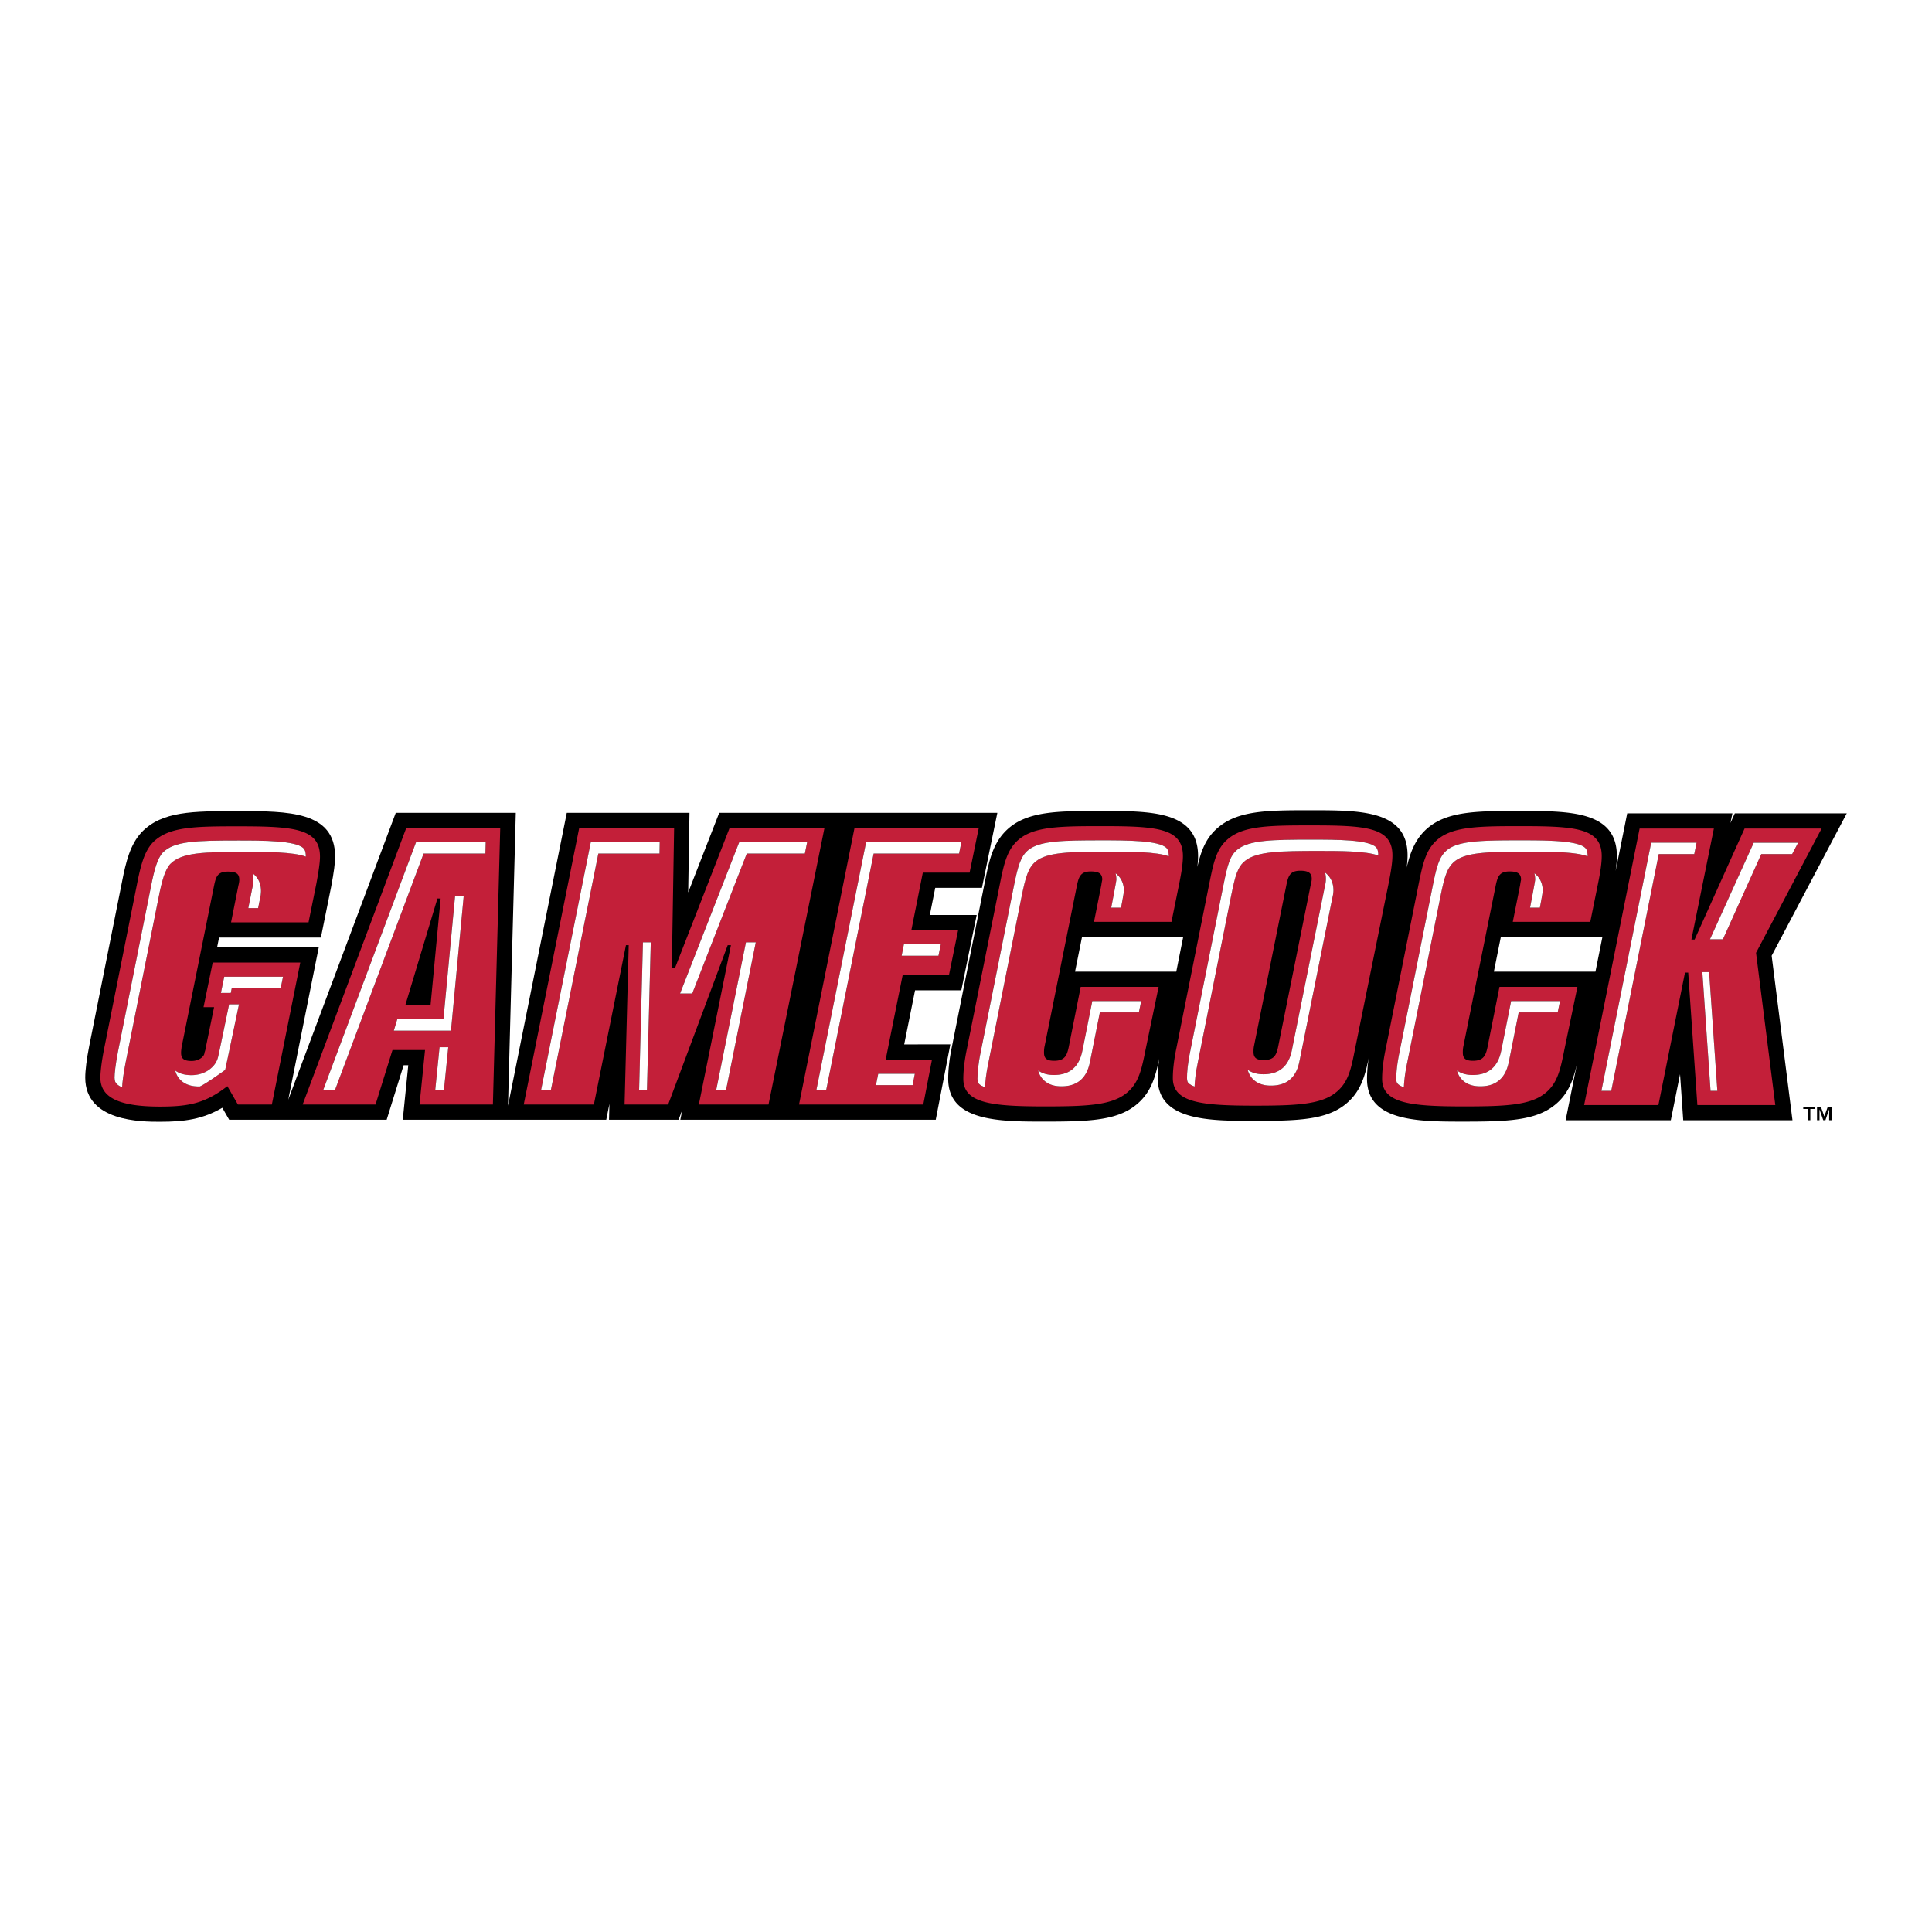
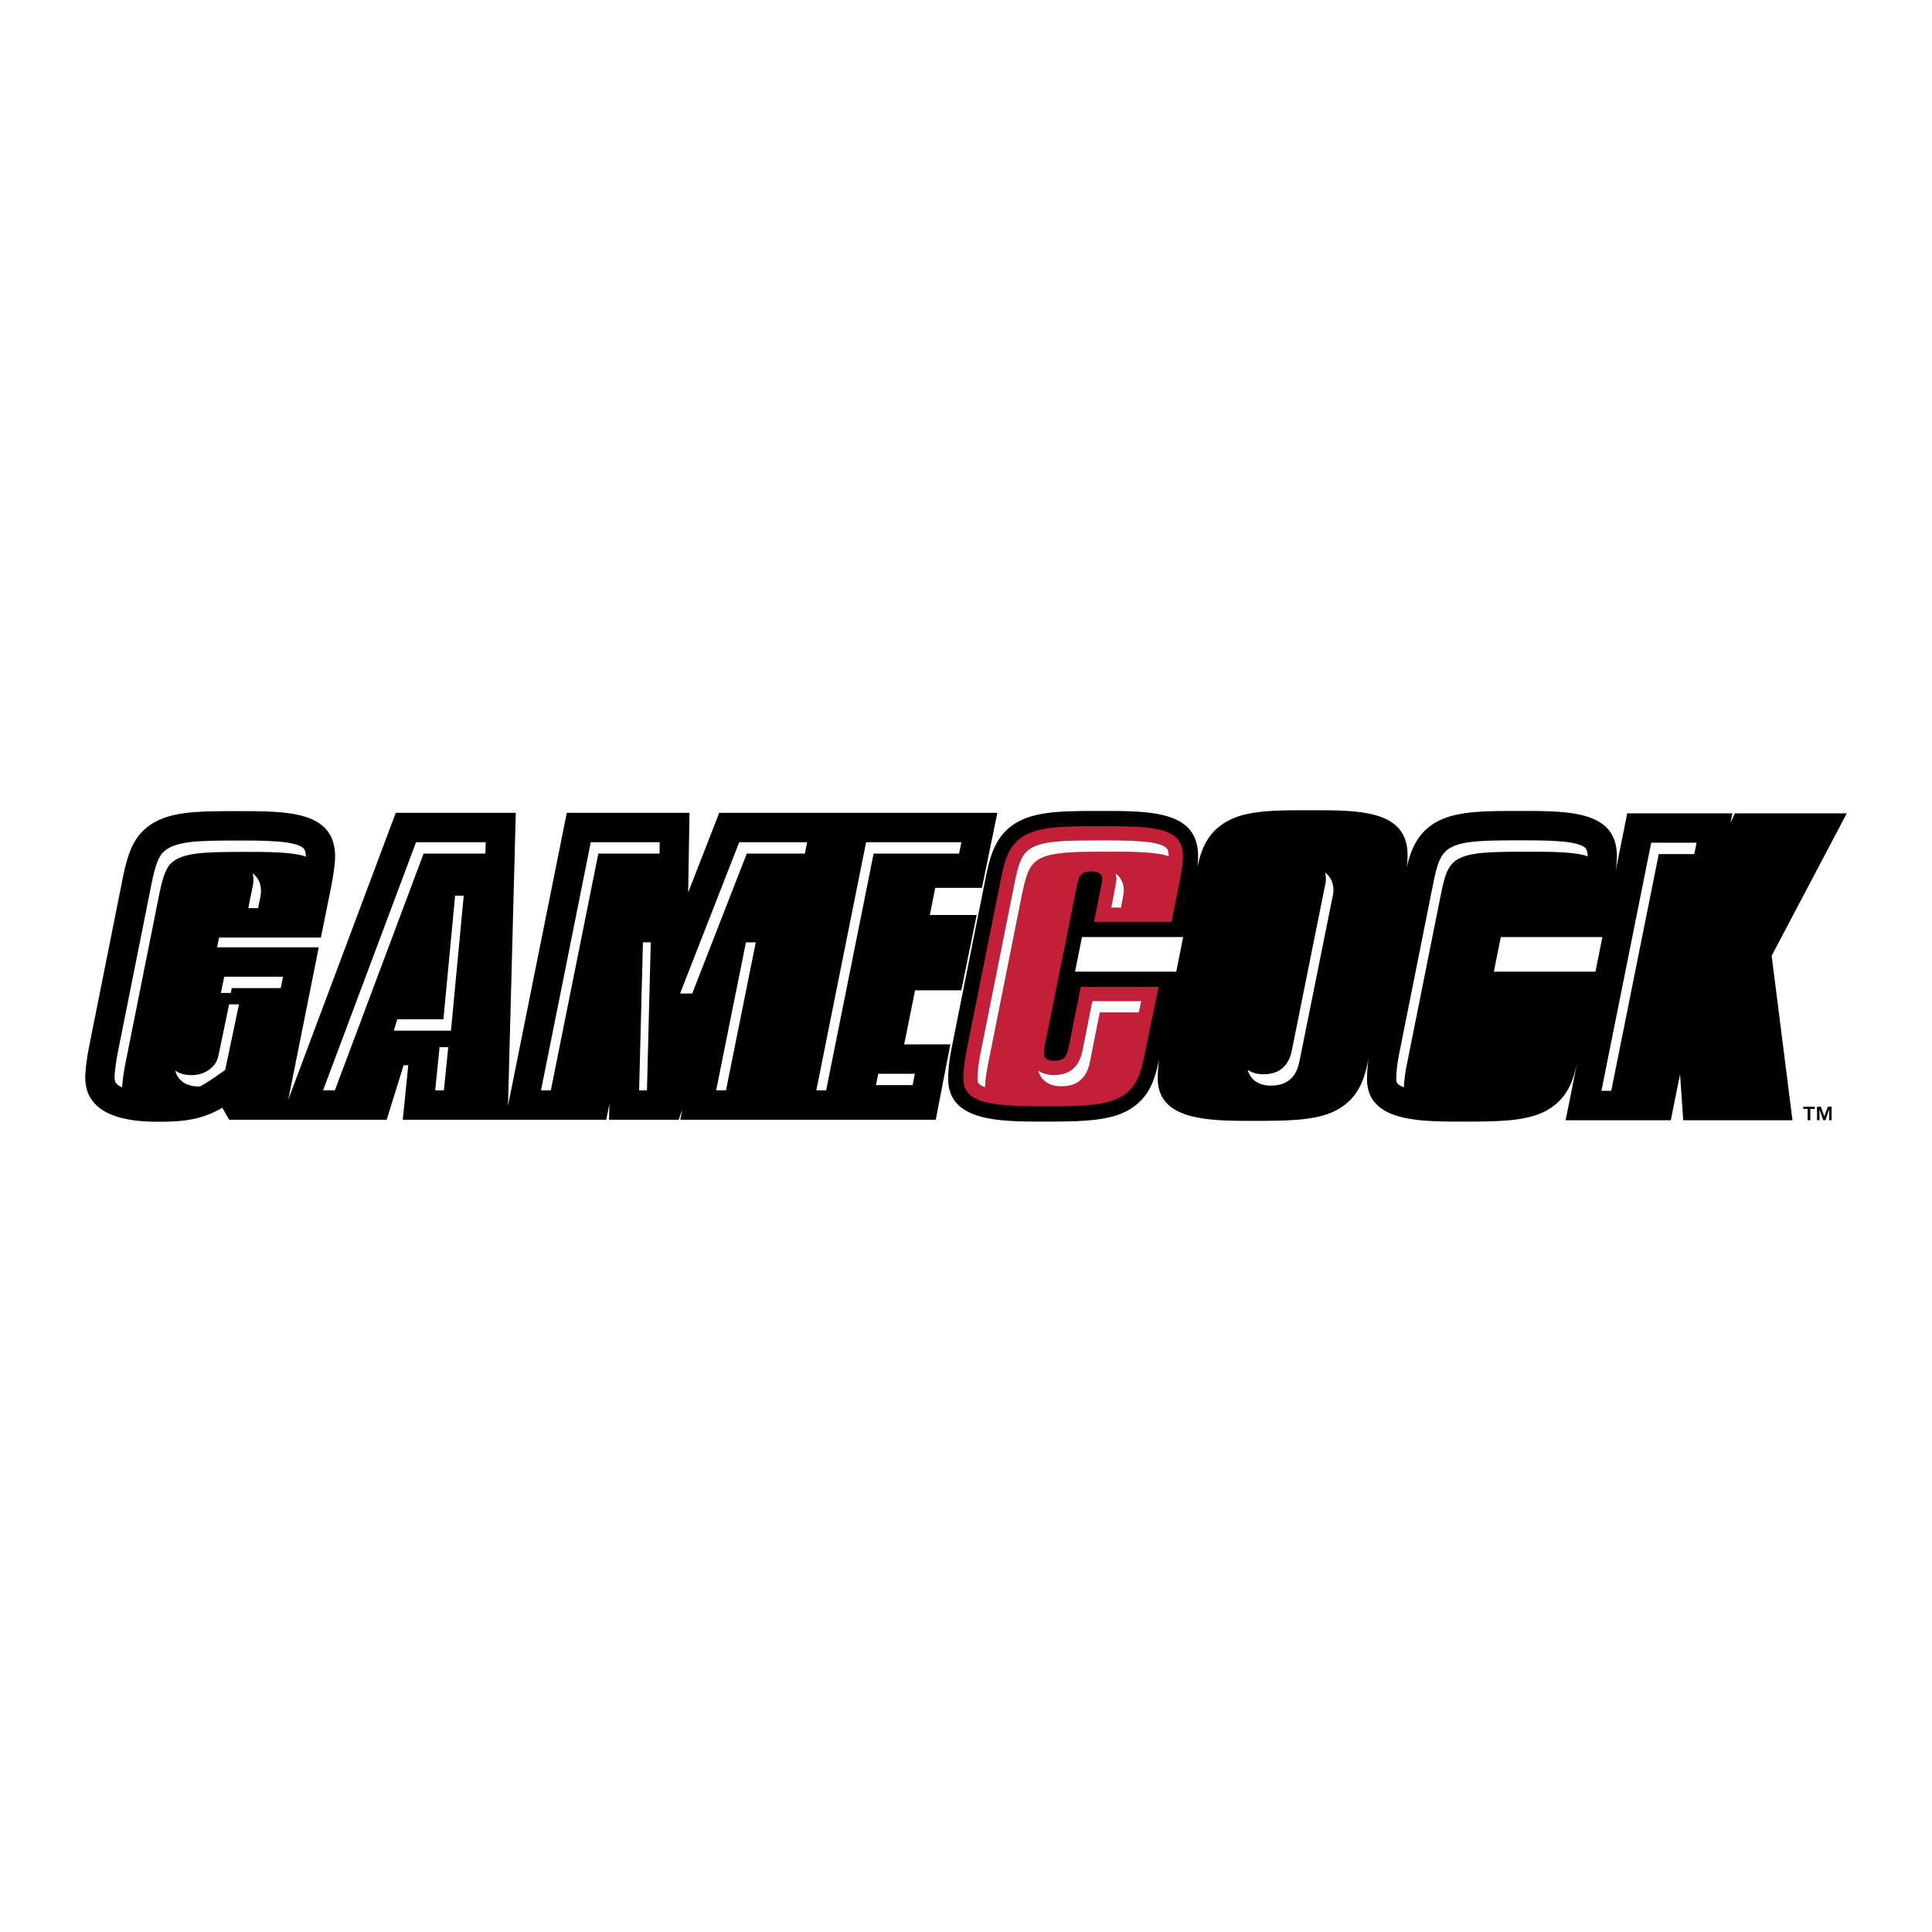
<svg xmlns="http://www.w3.org/2000/svg" width="2500" height="2500" viewBox="0 0 192.756 192.756">
  <g fill-rule="evenodd" clip-rule="evenodd">
-     <path fill="#fff" d="M0 0h192.756v192.756H0V0z" />
    <path d="M184.252 81.148h-11.17s-.434.963-.436.964c.1-.48.197-.964.197-.964h-10.496l-1.154 5.749c.082-.579.123-1.067.123-1.481 0-4.506-4.689-4.506-9.652-4.506-4.102 0-7.064 0-9.074 1.581-1.352 1.077-1.879 2.509-2.246 4.073.062-.478.09-.869.09-1.221 0-4.505-4.688-4.505-9.652-4.505-4.102 0-7.064 0-9.074 1.581-1.377 1.059-1.877 2.46-2.248 4.08.047-.407.072-.767.072-1.082 0-4.506-4.689-4.506-9.652-4.506-4.104 0-7.064 0-9.074 1.581-1.711 1.364-2.102 3.296-2.516 5.343-.002.002-3.295 16.479-3.295 16.479-.325 1.526-.394 2.65-.394 3.321 0 4.268 5.129 4.268 9.652 4.268 4.266 0 6.996-.103 8.904-1.521 1.643-1.218 2.105-2.858 2.496-4.757-.115.837-.148 1.49-.148 1.937 0 4.269 5.127 4.269 9.652 4.269 4.266 0 6.992-.103 8.904-1.521 1.691-1.258 2.129-2.959 2.5-4.778a14.208 14.208 0 0 0-.174 2.105c0 4.268 5.127 4.268 9.65 4.268 4.268 0 6.996-.103 8.904-1.521 1.561-1.158 2.057-2.699 2.439-4.48l-1.178 5.865h10.494l.922-4.596c.082 1.165.318 4.596.318 4.596h10.9l-2.078-16.415 7.494-14.206zm-76.996 15.797c.238-1.179.477-2.363.695-3.458h10.096c-.225 1.116-.461 2.299-.691 3.458h-10.1zm41.787 0l.695-3.458h10.133l-.693 3.458h-10.135z" />
    <path d="M109.879 82.426c-4.072 0-6.586.035-8.143 1.258-1.236.985-1.555 2.413-1.965 4.451l-3.296 16.476c-.274 1.29-.364 2.31-.364 3.023 0 2.446 2.836 2.752 8.141 2.752 4.025 0 6.496-.103 8.004-1.225 1.373-1.017 1.646-2.479 2.061-4.551l1.279-6.148h-7.775l-1.189 5.979c-.184.883-.412 1.392-1.463 1.392-.732 0-1.008-.237-1.008-.814 0-.136 0-.34.047-.577l3.246-16.136c.184-.851.367-1.36 1.373-1.36.824 0 1.145.237 1.145.816 0 .034-.047.202-.092.544l-.732 3.667h7.73l.777-3.838c.229-1.122.365-2.038.365-2.718 0-2.82-2.653-2.991-8.141-2.991zm-4.711 24.823c2.322 0 2.701-1.831 2.844-2.521.004-.008.621-3.116.965-4.851h4.883l-.236 1.131h-3.891c-.348 1.736-.967 4.844-.967 4.852-.143.689-.521 2.521-2.846 2.521-.291 0-1.176 0-1.814-.642a1.98 1.98 0 0 1-.525-.939c.607.447 1.327.449 1.587.449zm6.68-16.692h-.98s.514-2.646.514-2.796c0-.237-.031-.443-.078-.629.078.06.156.125.229.198.275.275.604.771.604 1.563-.002.152-.289 1.664-.289 1.664zm4.757-5.121c-1.215-.459-3.814-.46-5.973-.46-3.869 0-6.113.043-7.266.949-.787.628-1.051 1.588-1.461 3.621l-3.295 16.492c-.234 1.093-.311 1.897-.33 2.44-.264-.094-.471-.204-.602-.338-.055-.055-.158-.156-.158-.506 0-.526.059-1.427.336-2.729.002-.018 3.297-16.493 3.297-16.493.41-2.034.672-2.991 1.461-3.621 1.15-.905 3.395-.949 7.264-.949 2.557 0 5.74 0 6.502.763.062.062.229.227.229.811 0 .006-.004.014-.004.02z" fill="#c31f39" />
    <path d="M90.212 104.199l1.083-5.394h4.614l1.534-7.517h-4.674l.541-2.71h4.659l1.537-7.481H71.757l-3.096 7.942.129-7.942H56.548l-5.863 29.221.775-29.221H39.485l-10.725 28.62 3.043-15.201H21.66l.197-.977h10.159l1.022-5.054c.28-1.486.397-2.383.397-3.019 0-4.54-4.688-4.54-9.653-4.54-4.578 0-7.602 0-9.636 2.088l-.023.024c-1.148 1.234-1.569 2.999-1.933 4.853L8.9 104.364c-.252 1.276-.396 2.424-.396 3.15 0 4.404 5.614 4.404 7.458 4.404 2.467 0 4.264-.254 6.218-1.396l.683 1.192h15.716l1.692-5.438h.463l-.549 5.438h20.301l.316-1.576-.04 1.576h6.945l.366-.981-.197.981h25.485l1.455-7.517c.001.002-3.274.002-4.604.002z" />
-     <path d="M23.784 82.444c-4.436 0-6.999.034-8.554 1.631-.823.883-1.188 2.243-1.556 4.11l-3.292 16.478c-.275 1.392-.367 2.377-.367 2.853 0 2.039 1.967 2.888 5.947 2.888 2.927 0 4.527-.34 6.723-2.038l1.053 1.835h3.384l2.836-14.166h-8.736l-.915 4.45h1.052l-.824 4.008c-.045.34-.136.51-.136.544 0 .34-.504.815-1.281.815-.777 0-1.051-.238-1.051-.815 0-.273.045-.441.045-.544l3.248-16.137c.183-.849.319-1.393 1.372-1.393.824 0 1.144.204 1.144.817 0 .033 0 .237-.091.576l-.732 3.67h7.73l.777-3.84c.229-1.223.366-2.14.366-2.717-.001-2.822-2.608-3.025-8.142-3.025zm-1.411 15.004h5.863l-.227 1.133h-4.884l-.1.485h-.985l.333-1.618zm-3.255 9.819c.8 0 1.554-.296 2.069-.813.316-.318.52-.7.593-1.098.042-.129 1.079-5.154 1.079-5.154h.985s-1.353 6.462-1.38 6.548c0 0-1.912 1.385-2.518 1.646-.026 0-.05.003-.075.003-.301 0-1.217 0-1.864-.647a2 2 0 0 1-.523-.939c.617.45 1.367.454 1.634.454zm6.8-17.488l-.165.829h-.979l.391-1.961c.079-.312.122-.612.122-.868 0-.229-.026-.441-.077-.64.081.059.157.124.232.199.396.397.598.927.598 1.571 0 .258-.044.558-.122.87zm-1.381-4.786c-4.186 0-6.423.052-7.543 1.203-.54.578-.854 1.733-1.181 3.399l-3.292 16.472c-.221 1.119-.316 1.96-.336 2.416-.272-.119-.438-.238-.536-.338-.115-.114-.22-.271-.22-.631 0-.396.089-1.309.339-2.578l3.292-16.473c.326-1.669.642-2.821 1.181-3.4 1.121-1.15 3.356-1.205 7.543-1.205 2.415 0 5.723 0 6.496.776.063.063.233.235.233.833-1.241-.473-3.928-.474-5.976-.474zM30.195 110.199h7.272l1.692-5.438h3.247l-.549 5.438h7.319l.732-27.585h-9.377l-10.336 27.585zm14.093-1.416h-.868l.435-4.304h.867l-.434 4.304zm.706-5.956h-5.702l.341-1.132h4.606l1.167-12.333h.86l-1.272 13.465zm-4.553-2.548l3.201-10.633h.32l-1.005 10.633h-2.516zm8.018-16.25l-.03 1.133h-6.167l-8.851 23.621h-1.178l9.276-24.754h6.95zM96.736 87.063l.915-4.45H85.254l-5.534 27.585h12.395l.868-4.484h-4.619l1.694-8.426h4.619l.915-4.484h-4.666l1.143-5.742h4.667v.001zm-5.464 20.067l-.218 1.133h-3.661l.228-1.133h3.651zm2.59-12.909l-.231 1.134h-3.673l.225-1.134h3.679zm-6.699-9.058l-4.738 23.621h-.98l4.966-24.754h9.505l-.23 1.133h-8.523zM169.072 93.739h-.32l2.242-11.074h-7.41l-5.535 27.584h7.41l2.652-13.215h.322l.914 13.215h7.775L175.2 95.064l6.541-12.399h-7.684l-4.985 11.074zm-3.578-8.526l-4.74 23.62h-.98l4.967-24.753h4.527l-.23 1.133h-3.544zm5.168 23.62l-.818-11.846h.676l.82 11.846h-.678zm8.736-24.753l-.596 1.133h-3.078l-3.828 8.5h-1.291l4.365-9.634h4.428v.001zM62.452 94.301h.275l-.413 15.898h4.346l5.945-15.898h.321l-3.202 15.898h6.952l5.58-27.585H72.79l-5.443 13.962h-.319l.228-13.962h-9.469l-5.534 27.585h6.998l3.201-15.898zm9.979 14.482h-.981l2.974-14.766h.98l-2.973 14.766zm1.321-24.754h6.777l-.229 1.133h-5.795l-5.092 13.061-.351.901h-1.215l5.905-15.095zm-9.206 24.754h-.782l.383-14.766h.782l-.383 14.766zm-10.57 0l4.967-24.754h6.877l-.02 1.133h-6.105l-4.74 23.621h-.979zM125.156 110.312c4.025 0 6.494-.103 8.004-1.224 1.418-1.053 1.646-2.514 2.057-4.553l3.342-16.475c.227-1.156.365-2.039.365-2.719 0-2.82-2.654-2.99-8.143-2.99-4.025 0-6.586.034-8.143 1.257-1.281.985-1.553 2.445-1.967 4.451l-3.293 16.475c-.273 1.292-.363 2.311-.363 3.023.001 2.45 2.837 2.755 8.141 2.755zm7.758-20.654c-.111.561-3.244 16.118-3.244 16.118-.137.692-.504 2.532-2.848 2.532-.289 0-1.174 0-1.814-.644a2.017 2.017 0 0 1-.525-.938c.607.445 1.332.448 1.588.448 2.342 0 2.711-1.839 2.848-2.531l3.244-16.117a3.51 3.51 0 0 0 .123-.84c0-.237-.033-.444-.08-.629.08.058.156.124.23.198.275.276.604.77.604 1.562a3.552 3.552 0 0 1-.126.841zm-7.85 15.286c0-.17 0-.34.047-.578l3.246-16.137c.182-.849.367-1.357 1.371-1.357.824 0 1.145.237 1.145.815 0 .033 0 .204-.092.542l-3.246 16.137c-.184.918-.414 1.394-1.465 1.394-.73 0-1.006-.239-1.006-.816zm-6.302-.113c.002-.016 3.322-16.621 3.322-16.621.393-1.914.617-2.862 1.414-3.477 1.17-.918 3.529-.964 7.283-.964 2.559 0 5.742 0 6.504.762.059.062.227.228.227.812l-.002.018c-1.215-.458-3.814-.46-5.977-.46-3.752 0-6.113.046-7.281.965-.797.615-1.023 1.562-1.416 3.476 0 0-3.318 16.606-3.324 16.624-.23 1.091-.309 1.896-.328 2.439-.262-.094-.469-.204-.602-.337-.055-.055-.156-.157-.156-.508 0-.526.058-1.425.336-2.729zM150.932 91.972h7.73l.777-3.838c.23-1.122.365-2.038.365-2.718 0-2.819-2.652-2.99-8.141-2.99-4.072 0-6.586.035-8.143 1.258-1.234.985-1.555 2.413-1.967 4.451l-3.293 16.476c-.275 1.29-.365 2.31-.365 3.023 0 2.446 2.836 2.752 8.141 2.752 4.025 0 6.496-.103 8.004-1.225 1.373-1.017 1.646-2.479 2.061-4.551l1.279-6.148h-7.777l-1.186 5.979c-.184.883-.414 1.392-1.465 1.392-.732 0-1.006-.237-1.006-.814 0-.136 0-.34.045-.577l3.246-16.136c.184-.851.365-1.36 1.373-1.36.822 0 1.145.237 1.145.816 0 .034-.045.202-.092.544l-.731 3.666zm2.701-1.415h-.979s.512-2.646.512-2.796c0-.237-.031-.443-.078-.629.078.06.156.125.229.198.275.275.604.771.604 1.563-.001.151-.288 1.664-.288 1.664zm-6.68 16.692c2.322 0 2.701-1.831 2.846-2.521l.965-4.851h4.881l-.236 1.131h-3.891l-.965 4.852c-.145.689-.523 2.521-2.848 2.521-.289 0-1.176 0-1.814-.642a1.964 1.964 0 0 1-.525-.939c.607.447 1.329.449 1.587.449zm-1.801-21.325c-.787.628-1.049 1.588-1.459 3.621 0 0-3.293 16.477-3.299 16.493-.23 1.093-.309 1.897-.328 2.44-.264-.094-.469-.204-.602-.338-.055-.055-.158-.156-.158-.506 0-.526.059-1.427.336-2.729l3.297-16.493c.41-2.034.674-2.991 1.461-3.621 1.152-.905 3.396-.949 7.264-.949 2.557 0 5.74 0 6.502.763.062.062.229.227.229.811l-.002.02c-1.217-.459-3.816-.46-5.977-.46-3.867-.001-6.111.043-7.264.948z" fill="#c31f39" />
    <path fill="#fff" d="M33.411 108.783l8.851-23.62h6.167l.03-1.134h-6.95l-9.276 24.754h1.178z" />
    <path fill="#fff" d="M44.24 101.695h-4.606l-.342 1.132h5.702l1.273-13.464h-.86l-1.167 12.332zM43.42 108.783h.868l.434-4.304h-.867l-.435 4.304zM116.605 85.436c0-.006.004-.013.004-.02 0-.583-.166-.749-.229-.811-.762-.763-3.945-.763-6.502-.763-3.869 0-6.113.044-7.264.949-.789.629-1.051 1.587-1.461 3.621 0 0-3.295 16.476-3.297 16.493-.277 1.302-.336 2.202-.336 2.729 0 .35.104.451.158.506.131.134.338.244.602.338.02-.543.096-1.348.33-2.44l3.295-16.493c.41-2.033.674-2.993 1.461-3.621 1.152-.905 3.396-.949 7.266-.949 2.159 0 4.759.002 5.973.461z" />
    <path d="M111.303 87.132c.047.186.078.393.078.629 0 .15-.514 2.796-.514 2.796h.98s.287-1.512.287-1.664c0-.792-.328-1.288-.604-1.563a1.904 1.904 0 0 0-.227-.198zM104.105 107.739c.639.642 1.523.642 1.814.642 2.324 0 2.703-1.831 2.846-2.521 0-.008.619-3.115.967-4.852h3.891l.236-1.131h-4.881c-.346 1.734-.963 4.843-.967 4.851-.143.689-.521 2.521-2.844 2.521-.26 0-.98-.002-1.588-.449.093.366.269.681.526.939zM158.393 85.436l.002-.02c0-.583-.166-.749-.229-.811-.762-.763-3.945-.763-6.502-.763-3.867 0-6.111.044-7.264.949-.787.629-1.051 1.587-1.461 3.621l-3.297 16.493c-.277 1.302-.336 2.202-.336 2.729 0 .35.104.451.158.506.133.134.338.244.602.338.02-.543.098-1.348.328-2.44.006-.016 3.299-16.493 3.299-16.493.41-2.033.672-2.993 1.459-3.621 1.152-.905 3.396-.949 7.264-.949 2.16 0 4.76.002 5.977.461z" fill="#fff" />
-     <path d="M153.088 87.132c.047.186.078.393.078.629 0 .15-.512 2.796-.512 2.796h.979s.287-1.513.287-1.664c0-.792-.328-1.288-.604-1.563a1.994 1.994 0 0 0-.228-.198zM145.891 107.739c.639.642 1.525.642 1.814.642 2.324 0 2.703-1.831 2.848-2.521l.965-4.852h3.891l.236-1.131h-4.881c-.346 1.734-.963 4.843-.965 4.851-.145.689-.523 2.521-2.846 2.521-.258 0-.98-.002-1.588-.449.092.366.266.681.526.939zM90.183 94.221l-.225 1.133h3.673l.231-1.133h-3.679z" fill="#fff" />
    <path fill="#fff" d="M95.916 84.029h-9.505l-4.967 24.754h.98l4.739-23.62h8.523l.23-1.134zM87.621 107.13l-.228 1.133h3.661l.218-1.133h-3.651zM23.125 98.581h4.883l.227-1.133h-5.862l-.333 1.618h.985l.1-.485zM12.184 108.483c.02-.456.115-1.297.336-2.416l3.292-16.472c.327-1.667.641-2.821 1.181-3.399 1.12-1.151 3.358-1.203 7.543-1.203 2.049 0 4.736.001 5.977.475 0-.598-.17-.769-.233-.833-.773-.776-4.081-.776-6.496-.776-4.187 0-6.423.054-7.543 1.205-.54.579-.855 1.731-1.181 3.4l-3.292 16.473c-.25 1.27-.339 2.183-.339 2.578 0 .36.105.517.22.631.098.099.263.218.535.337z" />
    <path d="M25.209 87.139c.051.199.077.411.077.64 0 .256-.043.556-.122.868l-.391 1.961h.979l.165-.829a3.69 3.69 0 0 0 .122-.87c0-.644-.202-1.174-.598-1.571a1.867 1.867 0 0 0-.232-.199zM18.007 107.75c.647.647 1.563.647 1.864.647.024 0 .049-.003.075-.003.605-.261 2.518-1.646 2.518-1.646.027-.086 1.38-6.548 1.38-6.548h-.985s-1.037 5.025-1.079 5.154a2.107 2.107 0 0 1-.593 1.098c-.516.518-1.27.813-2.069.813-.267 0-1.017-.004-1.634-.456.091.368.266.682.523.941zM169.268 84.08h-4.528l-4.967 24.753h.981l4.74-23.62h3.543l.231-1.133zM65.801 85.163l.019-1.134h-6.877l-4.967 24.754h.98l4.74-23.62h6.105zM69.414 98.224l5.092-13.061h5.795l.229-1.134h-6.778l-5.903 15.096h1.214l.351-.901zM63.764 108.783h.782l.382-14.765h-.782l-.382 14.765zM71.45 108.783h.981l2.973-14.765h-.981l-2.973 14.765zM132.205 87.059c.047.185.08.392.08.629 0 .241-.043.524-.123.84l-3.244 16.117c-.137.692-.506 2.531-2.848 2.531-.256 0-.98-.003-1.588-.448.094.364.27.68.525.938.641.644 1.525.644 1.814.644 2.344 0 2.711-1.84 2.848-2.532 0 0 3.133-15.557 3.244-16.118.08-.314.125-.598.125-.839 0-.792-.328-1.287-.604-1.562a1.7 1.7 0 0 0-.229-.2z" fill="#fff" />
-     <path d="M119.184 108.404c.02-.543.098-1.349.328-2.439.006-.018 3.324-16.624 3.324-16.624.393-1.914.619-2.861 1.416-3.476 1.168-.919 3.529-.965 7.281-.965 2.162 0 4.762.002 5.977.46l.002-.018c0-.583-.168-.749-.227-.812-.762-.762-3.945-.762-6.504-.762-3.754 0-6.113.046-7.283.964-.797.614-1.021 1.562-1.414 3.477 0 0-3.32 16.605-3.322 16.621-.277 1.304-.336 2.203-.336 2.729 0 .351.102.453.156.508.133.133.34.244.602.337zM170.52 96.987h-.676l.818 11.846h.678l-.82-11.846zM171.896 93.713l3.829-8.5h3.078l.595-1.133h-4.427l-4.366 9.633h1.291z" fill="#fff" />
    <path d="M181.285 110.416h.383l.344.966.348-.966h.381v1.349h-.246v-1.088l-.373 1.088h-.215l-.375-1.088v1.088h-.246v-1.349h-.001zm-.935.226h-.439v-.226h1.146v.226h-.439v1.123h-.268v-1.123z" />
  </g>
</svg>